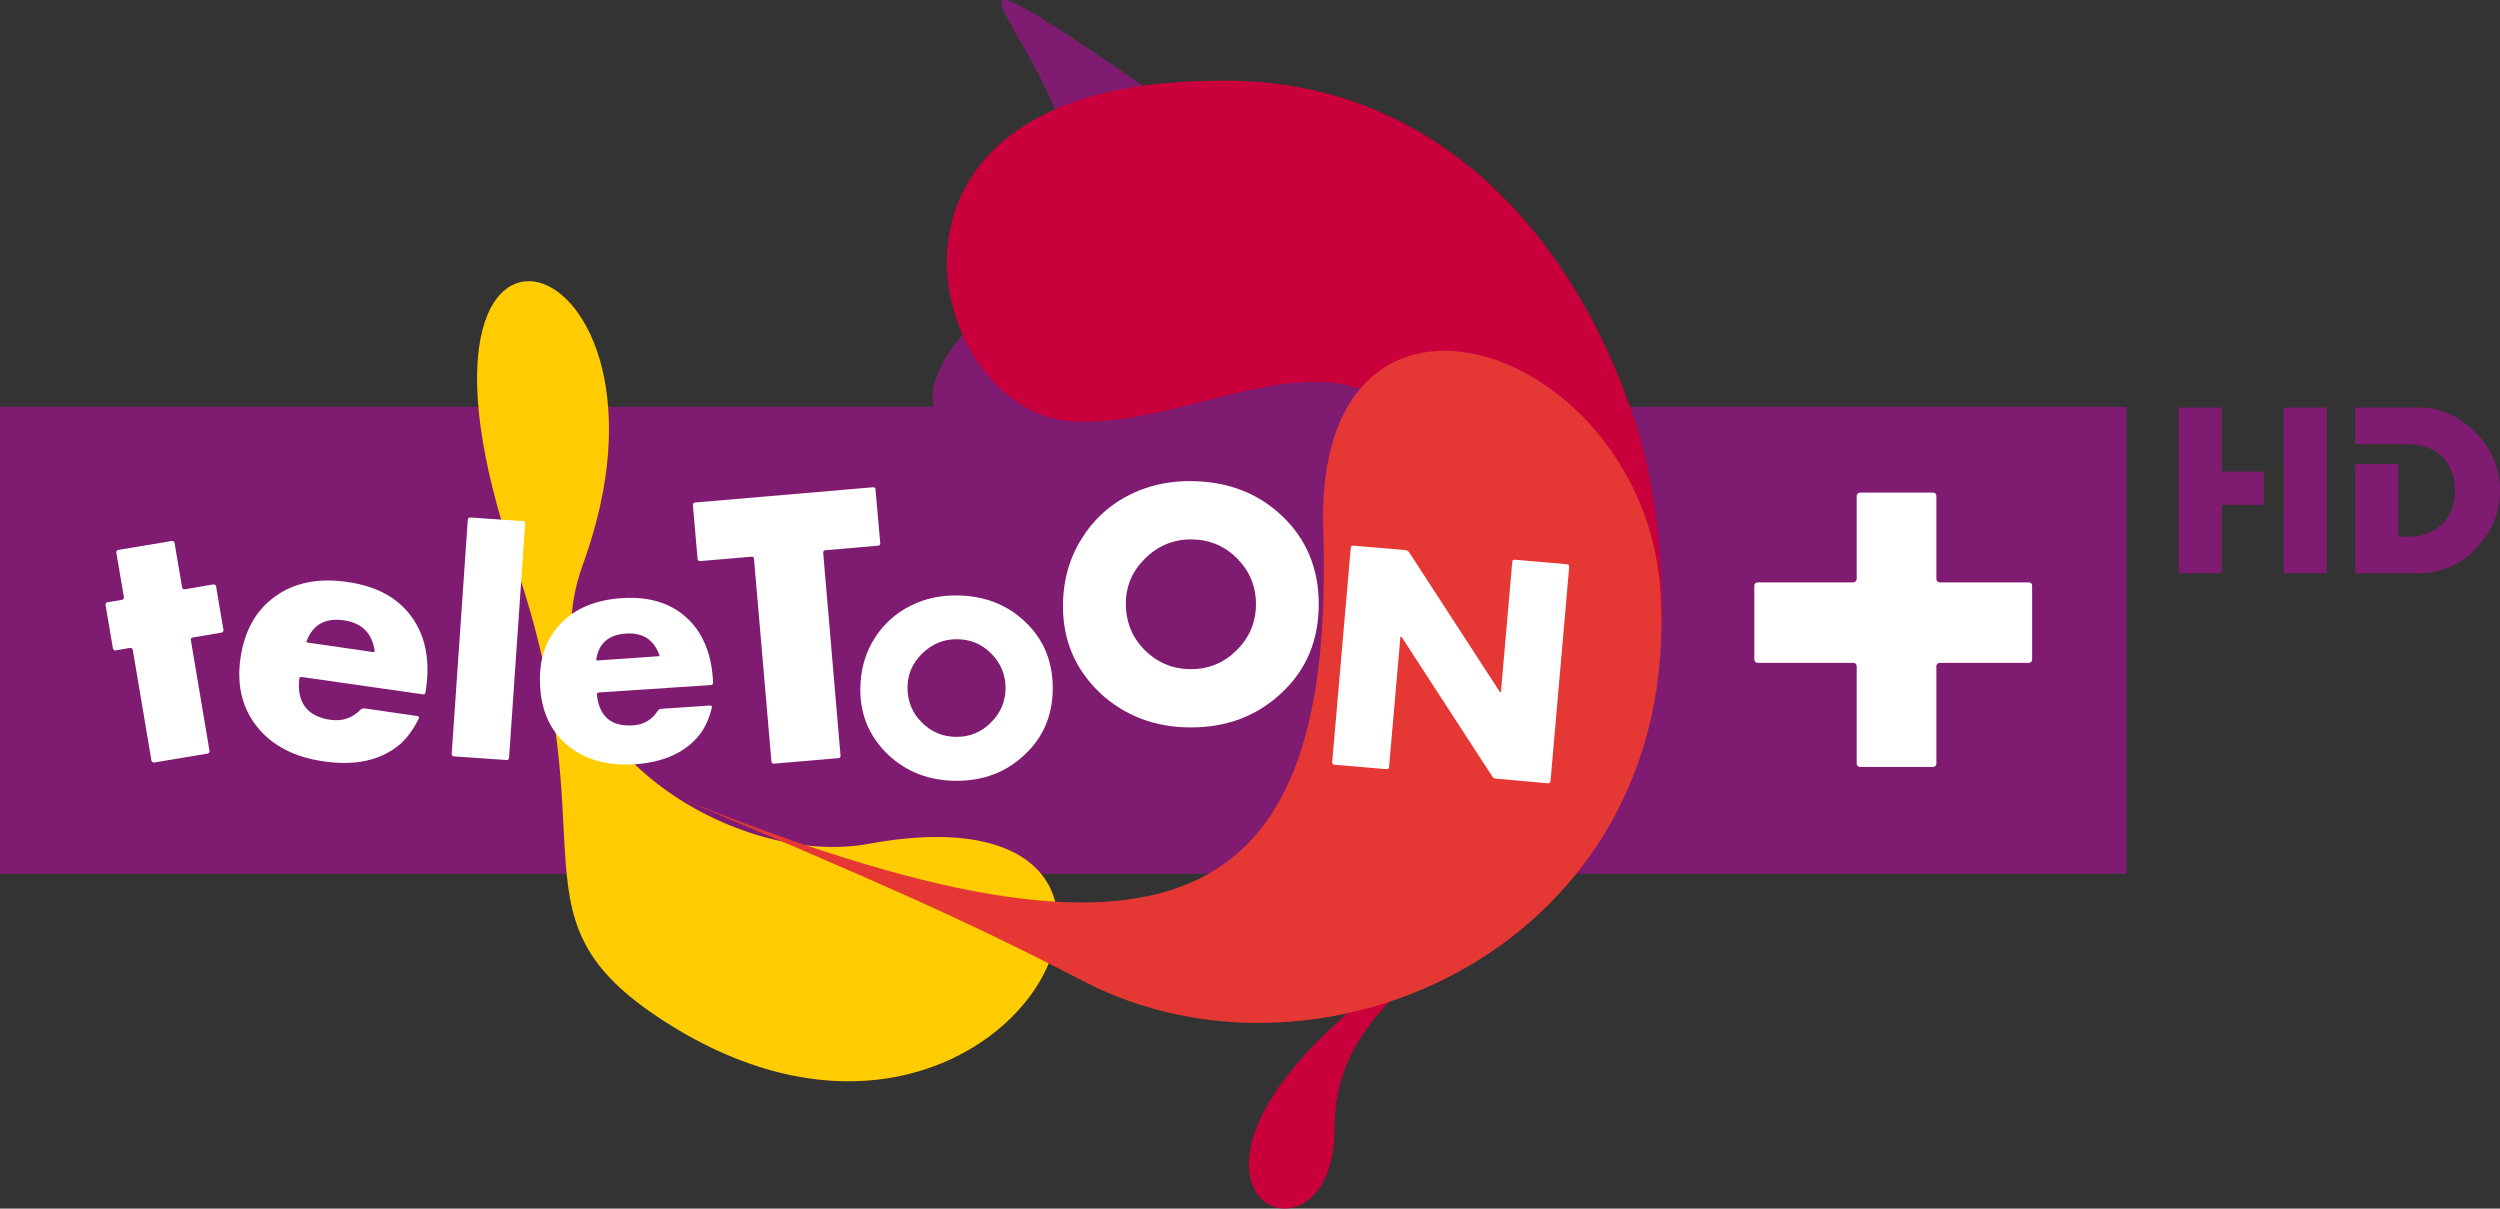
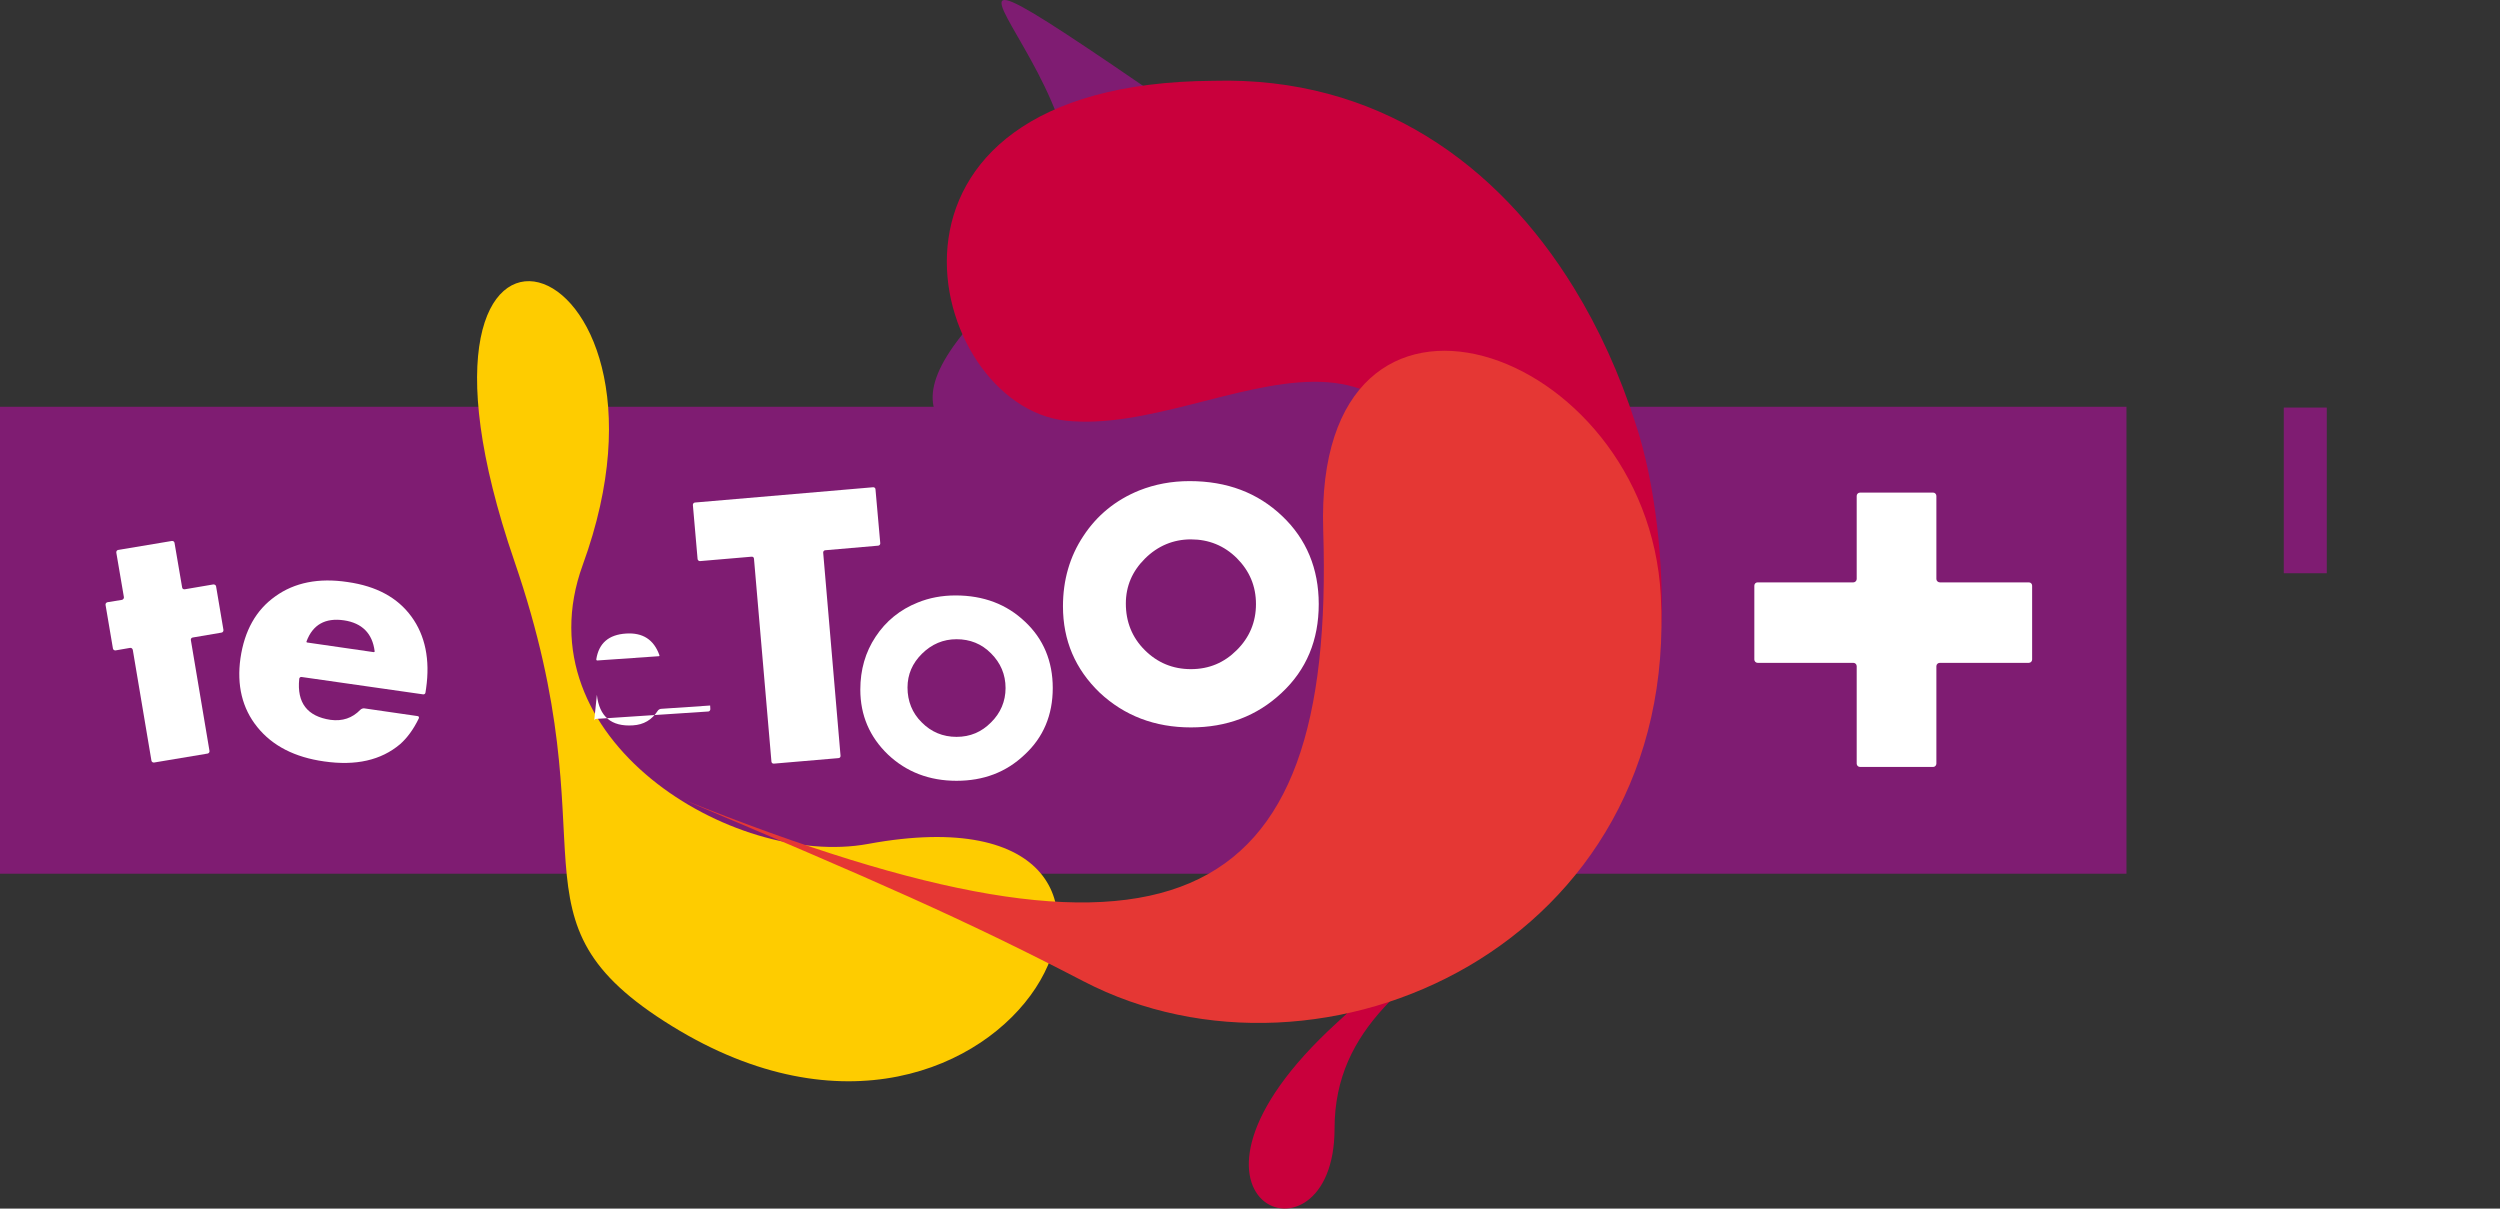
<svg xmlns="http://www.w3.org/2000/svg" height="290.06" width="600" version="1.1" viewBox="0 0 158.75 76.744">
  <rect x="0" y="0" width="158.75" height="76.744" fill="#333333" stroke="none" />
  <g transform="translate(8.61 -162.65)">
    <path d="m-8.61 218.13h135.03v-29.65h-135.03l-0 29.65z" fill="#7f1c72" />
    <path d="m114.57 199.63c-0.12 0-0.22-0.1-0.22-0.21v-5.28c0-0.11-0.09-0.21-0.2-0.21h-4.65c-0.12 0-0.21 0.1-0.21 0.21v5.28c0 0.11-0.1 0.21-0.21 0.21h-6.08c-0.12 0-0.21 0.09-0.21 0.21v4.69c0 0.11 0.09 0.21 0.21 0.21h6.08c0.11 0 0.21 0.09 0.21 0.21v6.19c0 0.11 0.09 0.21 0.21 0.21h4.65c0.11 0 0.2-0.1 0.2-0.21v-6.19c0-0.12 0.1-0.21 0.22-0.21h5.65c0.12 0 0.21-0.1 0.21-0.21v-4.69c0-0.12-0.09-0.21-0.21-0.21" fill="#fff" />
    <path d="m75.015 204.93c2.959-17.71-40.269-6.37-18.004-25.53 9.819-8.45-15.548-26.76 9.2-9.77 14.957 10.27 14.101 24.16 8.804 35.3" fill="#7f1c72" />
    <path d="m24.059 198.3c-9.215-26.81 11.887-20.5 4.336 0.22-4.024 11.04 9.574 19.29 18.111 17.72 23.391-4.32 9.142 24.87-12.44 11.57-11.032-6.8-3.643-10.98-10.007-29.51" fill="#fecc00" />
    <path d="m95.22 189.46c-0.972-3.01-2.268-5.9-3.88-8.52-4.834-7.88-12.512-13.45-22.901-13.16-23.617 0.15-18.262 20.62-9.386 21.58 10.016 1.09 23.487-11.89 25.318 12.66 1.229 16.47 5.103 13.51-8.107 25.59-12.466 11.4-0.13 16.24-0.13 6.71 0-12.99 20.049-12.18 20.761-32.3 0.116-3.29-0.318-8.55-1.675-12.56" fill="#c9003c" />
    <path d="m96.849 200.45c-0.868-15.95-22.048-23.18-21.435-4.13 0.79 24.57-9.802 29.47-40.674 17.09 12.07 5.09 17.868 7.61 25.43 11.54 15.183 7.91 37.885-2.3 36.679-24.5" fill="#e53734" />
    <g fill="#fff">
      <path d="m43.662 197.74 1.102 12.9c0.009 0.07-0.043 0.15-0.133 0.15l-4.096 0.35c-0.084 0.01-0.157-0.05-0.159-0.13l-1.108-12.88c-0.003-0.09-0.076-0.14-0.154-0.13l-3.278 0.28c-0.075 0-0.147-0.06-0.15-0.14l-0.298-3.42c-0.006-0.09 0.058-0.15 0.13-0.16l11.312-0.97c0.075-0.01 0.153 0.05 0.153 0.13l0.304 3.43c0.003 0.07-0.055 0.15-0.139 0.15l-3.356 0.29c-0.078 0-0.136 0.08-0.13 0.15" />
      <path d="m15.18 204c-0.142-1.13-0.799-1.79-1.953-1.96-1.178-0.17-1.97 0.27-2.37 1.33-0.017 0.04 0.003 0.08 0.047 0.08l4.215 0.61c0.04 0 0.069-0.02 0.061-0.06m-4.788 1.76c-0.157 1.52 0.512 2.38 1.984 2.6 0.758 0.1 1.383-0.11 1.898-0.64 0.058-0.06 0.168-0.1 0.243-0.09l3.382 0.49c0.084 0 0.116 0.08 0.084 0.15-0.338 0.7-0.741 1.24-1.18 1.63-1.213 1.03-2.827 1.39-4.829 1.1-1.854-0.26-3.278-0.98-4.244-2.18-0.966-1.19-1.311-2.67-1.071-4.37 0.255-1.75 0.984-3.06 2.21-3.93 1.221-0.88 2.763-1.19 4.6-0.91 1.828 0.26 3.168 0.99 4.044 2.19 0.88 1.2 1.195 2.74 0.935 4.56l-0.041 0.27c-0.005 0.07-0.081 0.13-0.159 0.11l-7.698-1.1c-0.078-0.02-0.154 0.04-0.159 0.12" />
-       <path d="m20.072 210.53 1.024-14.89c0.006-0.08 0.078-0.14 0.153-0.13l3.356 0.23c0.078 0 0.139 0.07 0.133 0.15l-1.024 14.89c-0.008 0.08-0.072 0.14-0.159 0.13l-3.347-0.23c-0.078 0-0.145-0.08-0.136-0.15" />
-       <path d="m33.261 204.25c-0.355-0.99-1.058-1.44-2.12-1.37-1.097 0.07-1.724 0.61-1.886 1.63-0.006 0.04 0.017 0.08 0.063 0.08l3.897-0.27c0.038 0 0.064-0.02 0.046-0.07m-3.969 2.52c0.153 1.39 0.923 2.03 2.289 1.94 0.685-0.04 1.206-0.35 1.579-0.93 0.038-0.06 0.133-0.12 0.217-0.12l3.107-0.21c0.09 0 0.128 0.05 0.11 0.13-0.165 0.69-0.425 1.25-0.749 1.68-0.882 1.15-2.274 1.79-4.131 1.92-1.719 0.11-3.139-0.27-4.236-1.16-1.096-0.89-1.689-2.14-1.785-3.72-0.11-1.64 0.289-2.95 1.227-3.97 0.928-1.03 2.271-1.59 3.966-1.7 1.704-0.11 3.041 0.3 4.065 1.21 1.018 0.91 1.597 2.23 1.707 3.93l0.012 0.22c0.008 0.08-0.058 0.16-0.131 0.16l-7.117 0.47c-0.078 0-0.136 0.07-0.13 0.15" />
+       <path d="m33.261 204.25c-0.355-0.99-1.058-1.44-2.12-1.37-1.097 0.07-1.724 0.61-1.886 1.63-0.006 0.04 0.017 0.08 0.063 0.08l3.897-0.27c0.038 0 0.064-0.02 0.046-0.07m-3.969 2.52c0.153 1.39 0.923 2.03 2.289 1.94 0.685-0.04 1.206-0.35 1.579-0.93 0.038-0.06 0.133-0.12 0.217-0.12l3.107-0.21l0.012 0.22c0.008 0.08-0.058 0.16-0.131 0.16l-7.117 0.47c-0.078 0-0.136 0.07-0.13 0.15" />
      <path d="m3.509 203.29 1.183 7.04c0.012 0.08-0.035 0.15-0.113 0.17l-3.405 0.57c-0.078 0.01-0.156-0.04-0.168-0.12l-1.183-7.03c-0.02-0.09-0.09-0.14-0.171-0.13l-0.923 0.16c-0.081 0.01-0.153-0.04-0.168-0.12l-0.469-2.77c-0.012-0.08 0.041-0.15 0.121-0.17l0.923-0.15c0.081-0.02 0.13-0.1 0.122-0.17l-0.483-2.83c-0.009-0.08 0.038-0.16 0.121-0.17l3.408-0.57c0.081-0.01 0.153 0.04 0.168 0.12l0.483 2.83c0.006 0.08 0.084 0.13 0.162 0.12l1.823-0.31c0.081 0 0.156 0.04 0.171 0.12l0.466 2.76c0.015 0.09-0.041 0.17-0.121 0.18l-1.825 0.31c-0.081 0.01-0.133 0.08-0.122 0.16" />
      <path d="m55.243 206.34c0-0.87-0.321-1.6-0.92-2.2-0.602-0.61-1.339-0.9-2.193-0.9-0.842 0-1.574 0.31-2.193 0.92-0.607 0.6-0.92 1.31-0.92 2.15 0 0.86 0.301 1.62 0.903 2.21 0.602 0.61 1.342 0.92 2.21 0.92 0.871 0 1.591-0.31 2.193-0.92 0.599-0.59 0.92-1.33 0.92-2.18m2.997 0c0 1.71-0.593 3.13-1.785 4.23-1.174 1.12-2.615 1.66-4.325 1.66-1.727 0-3.185-0.56-4.357-1.67-1.163-1.12-1.753-2.49-1.753-4.12 0-1.26 0.321-2.38 0.972-3.36 0.645-0.98 1.545-1.72 2.676-2.17 0.735-0.3 1.534-0.45 2.399-0.45 1.779 0 3.251 0.56 4.414 1.67 1.166 1.09 1.759 2.51 1.759 4.21" />
      <path d="m71.144 201.01c0-1.15-0.411-2.11-1.218-2.92-0.799-0.79-1.774-1.19-2.914-1.19-1.114 0-2.1 0.41-2.916 1.22-0.804 0.8-1.215 1.74-1.215 2.86 0 1.15 0.396 2.15 1.201 2.95 0.801 0.8 1.776 1.21 2.93 1.21 1.158 0 2.115-0.41 2.914-1.21 0.807-0.8 1.218-1.78 1.218-2.92m3.986 0c0 2.29-0.781 4.17-2.36 5.64-1.566 1.47-3.484 2.19-5.758 2.19-2.285 0-4.227-0.74-5.795-2.21-1.547-1.49-2.329-3.31-2.329-5.48 0-1.66 0.429-3.16 1.294-4.46 0.856-1.31 2.048-2.29 3.558-2.9 0.987-0.39 2.046-0.59 3.188-0.59 2.376 0 4.328 0.74 5.882 2.22 1.539 1.46 2.32 3.34 2.32 5.59" />
-       <path d="m86.147 211.95-5.745-8.84c-0.044-0.06-0.081-0.05-0.09 0.03l-0.718 8.22c-0.003 0.08-0.072 0.14-0.159 0.13l-3.318-0.28c-0.087-0.01-0.142-0.09-0.133-0.16l1.18-13.62c0.006-0.08 0.078-0.14 0.156-0.13l3.327 0.28c0.081 0.01 0.177 0.08 0.226 0.14l5.746 8.85c0.037 0.06 0.078 0.05 0.084-0.03l0.717-8.22c0.006-0.08 0.075-0.14 0.154-0.13l3.332 0.29c0.081 0 0.133 0.07 0.128 0.16l-1.186 13.61c-0.006 0.08-0.076 0.14-0.151 0.14l-3.333-0.3c-0.081 0-0.176-0.06-0.217-0.14" />
    </g>
    <g fill="#7f1c72">
-       <path d="m132.47 192.6v-4.07h-2.73v10.52h2.73v-4.34h2.67v-2.11" />
      <path d="m136.41 191.97v7.08h2.73v-10.52h-2.73" />
-       <path d="m148.58 190.12c-1.02-1.05-2.22-1.59-3.61-1.59h-4.02v2.32h2.98 0.37c1.79 0 2.98 1.15 2.98 2.94 0 1.8-1.19 2.94-2.98 2.94h-0.62v-4.61h-2.73v6.93h4.02c1.4 0 2.61-0.52 3.63-1.56 1.02-1.05 1.54-2.28 1.54-3.7 0-1.4-0.52-2.62-1.56-3.67" />
    </g>
  </g>
</svg>